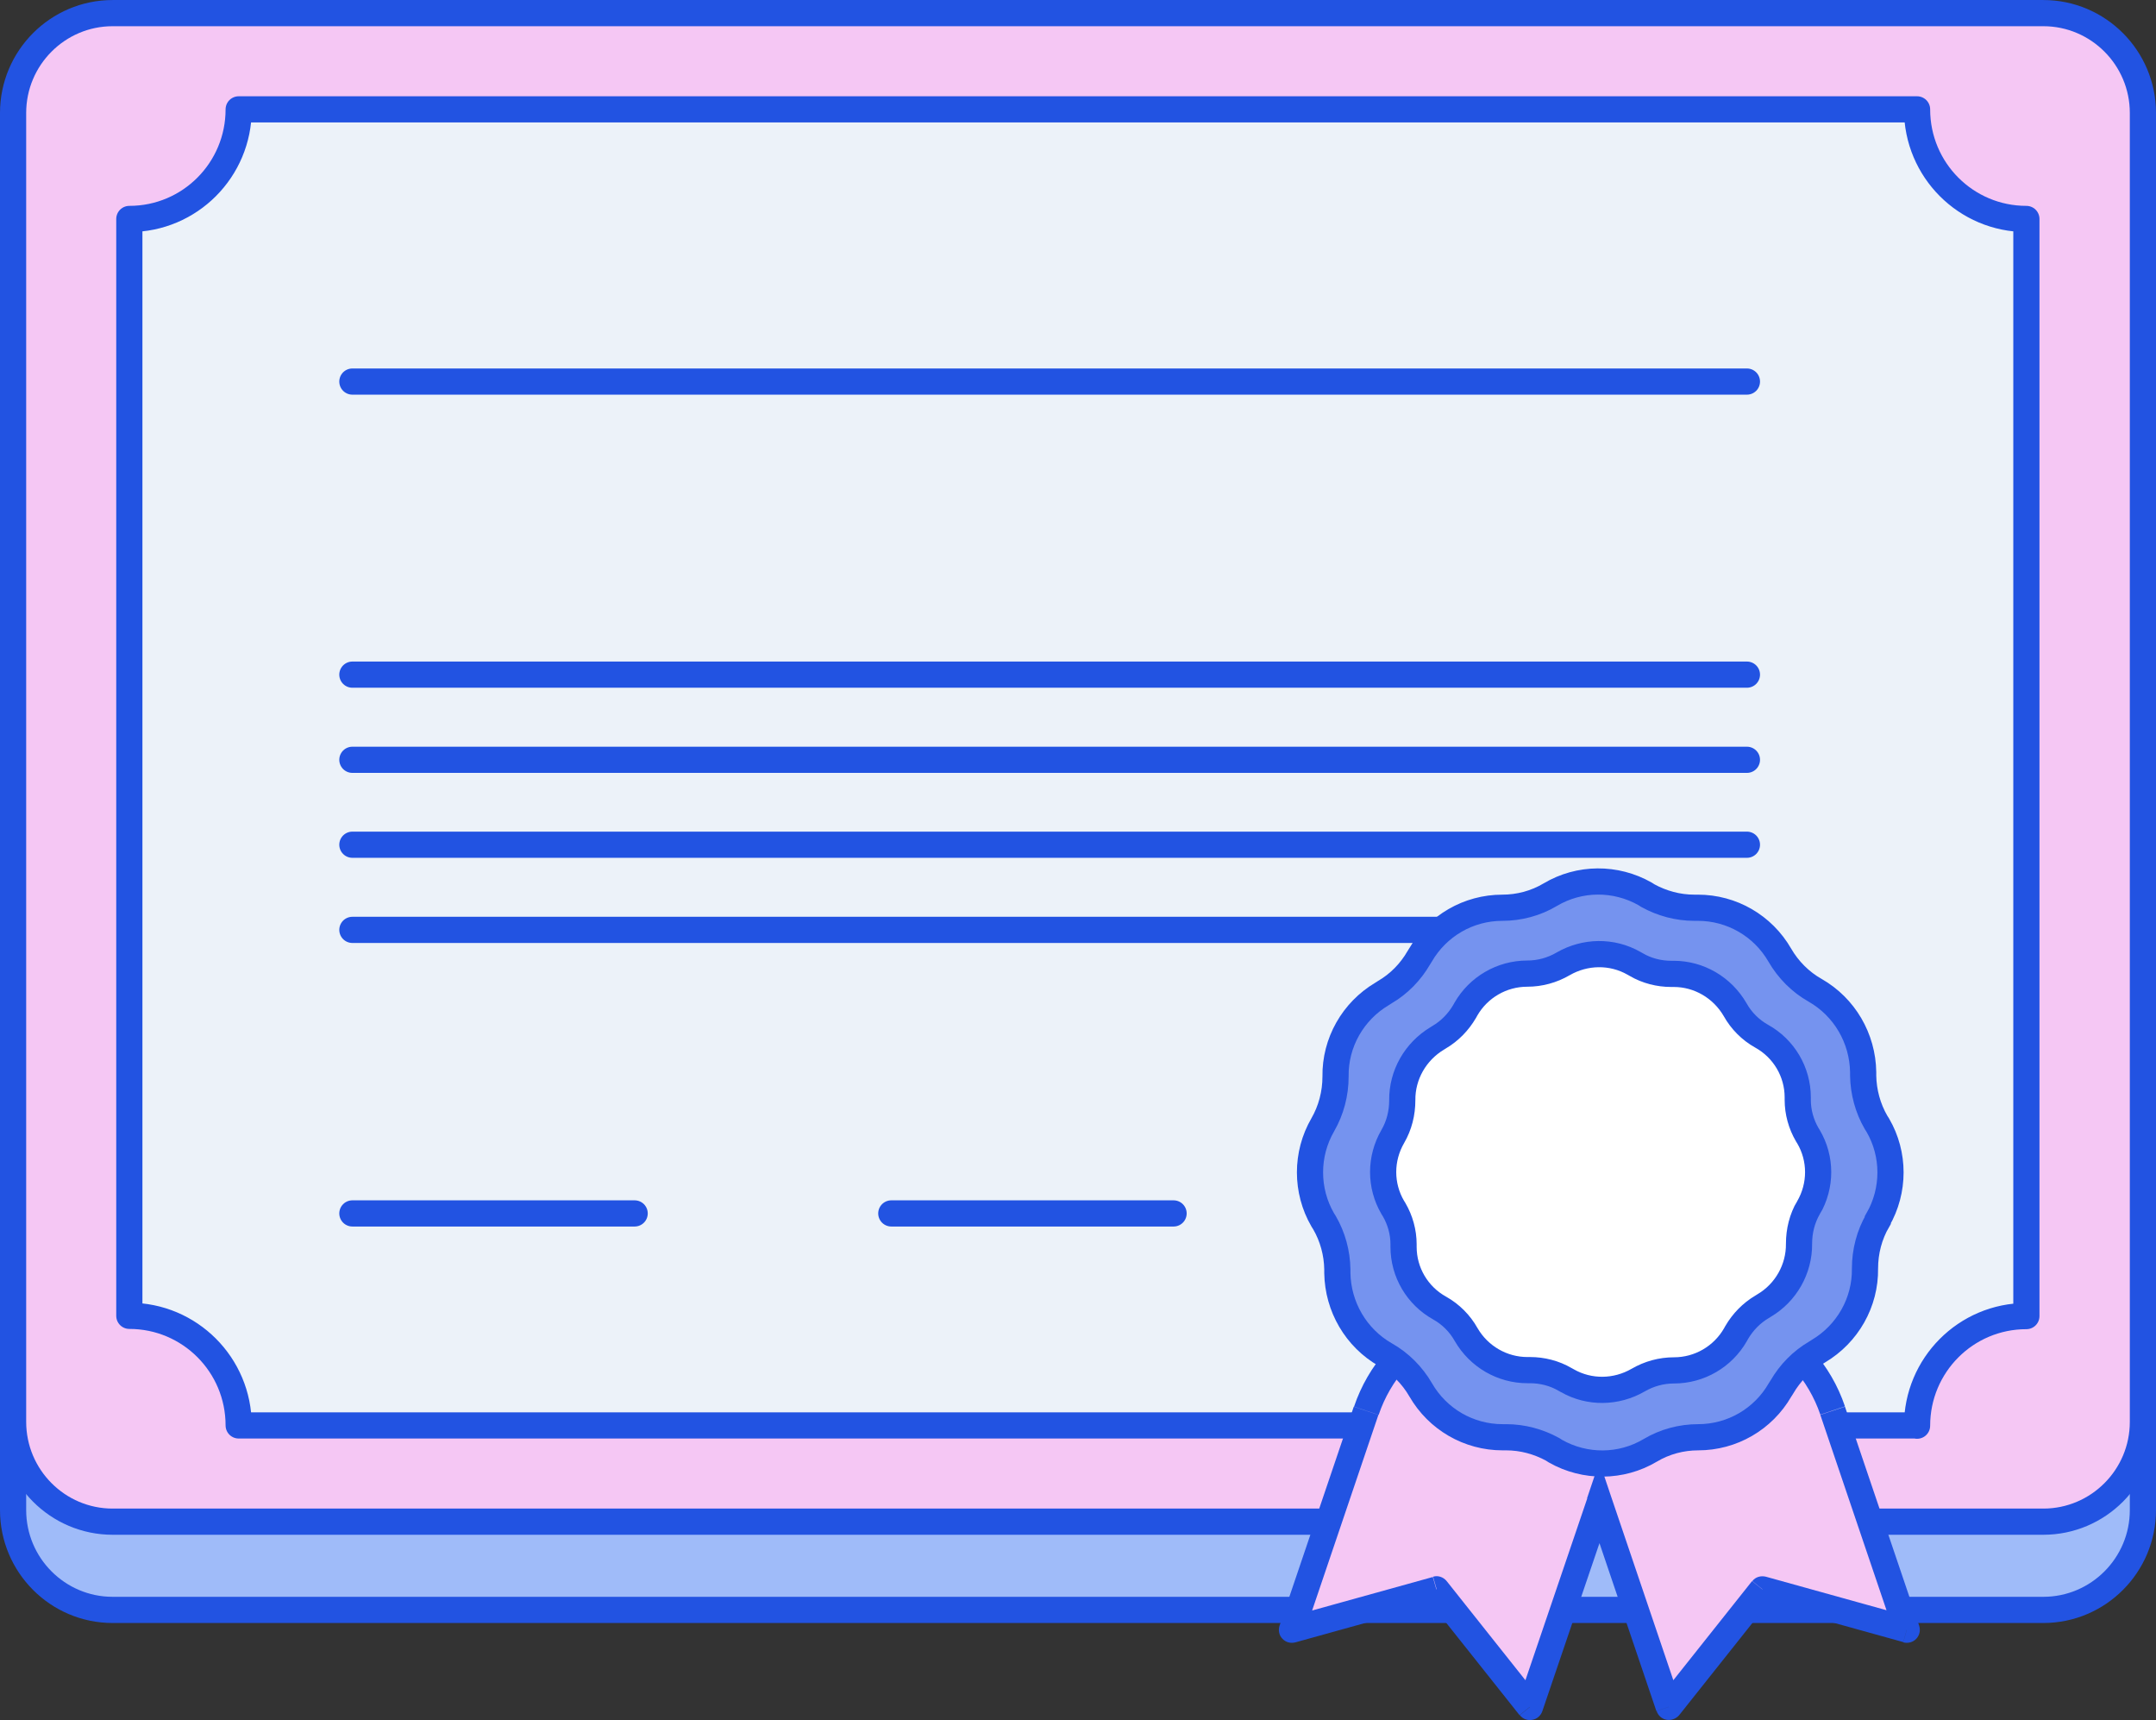
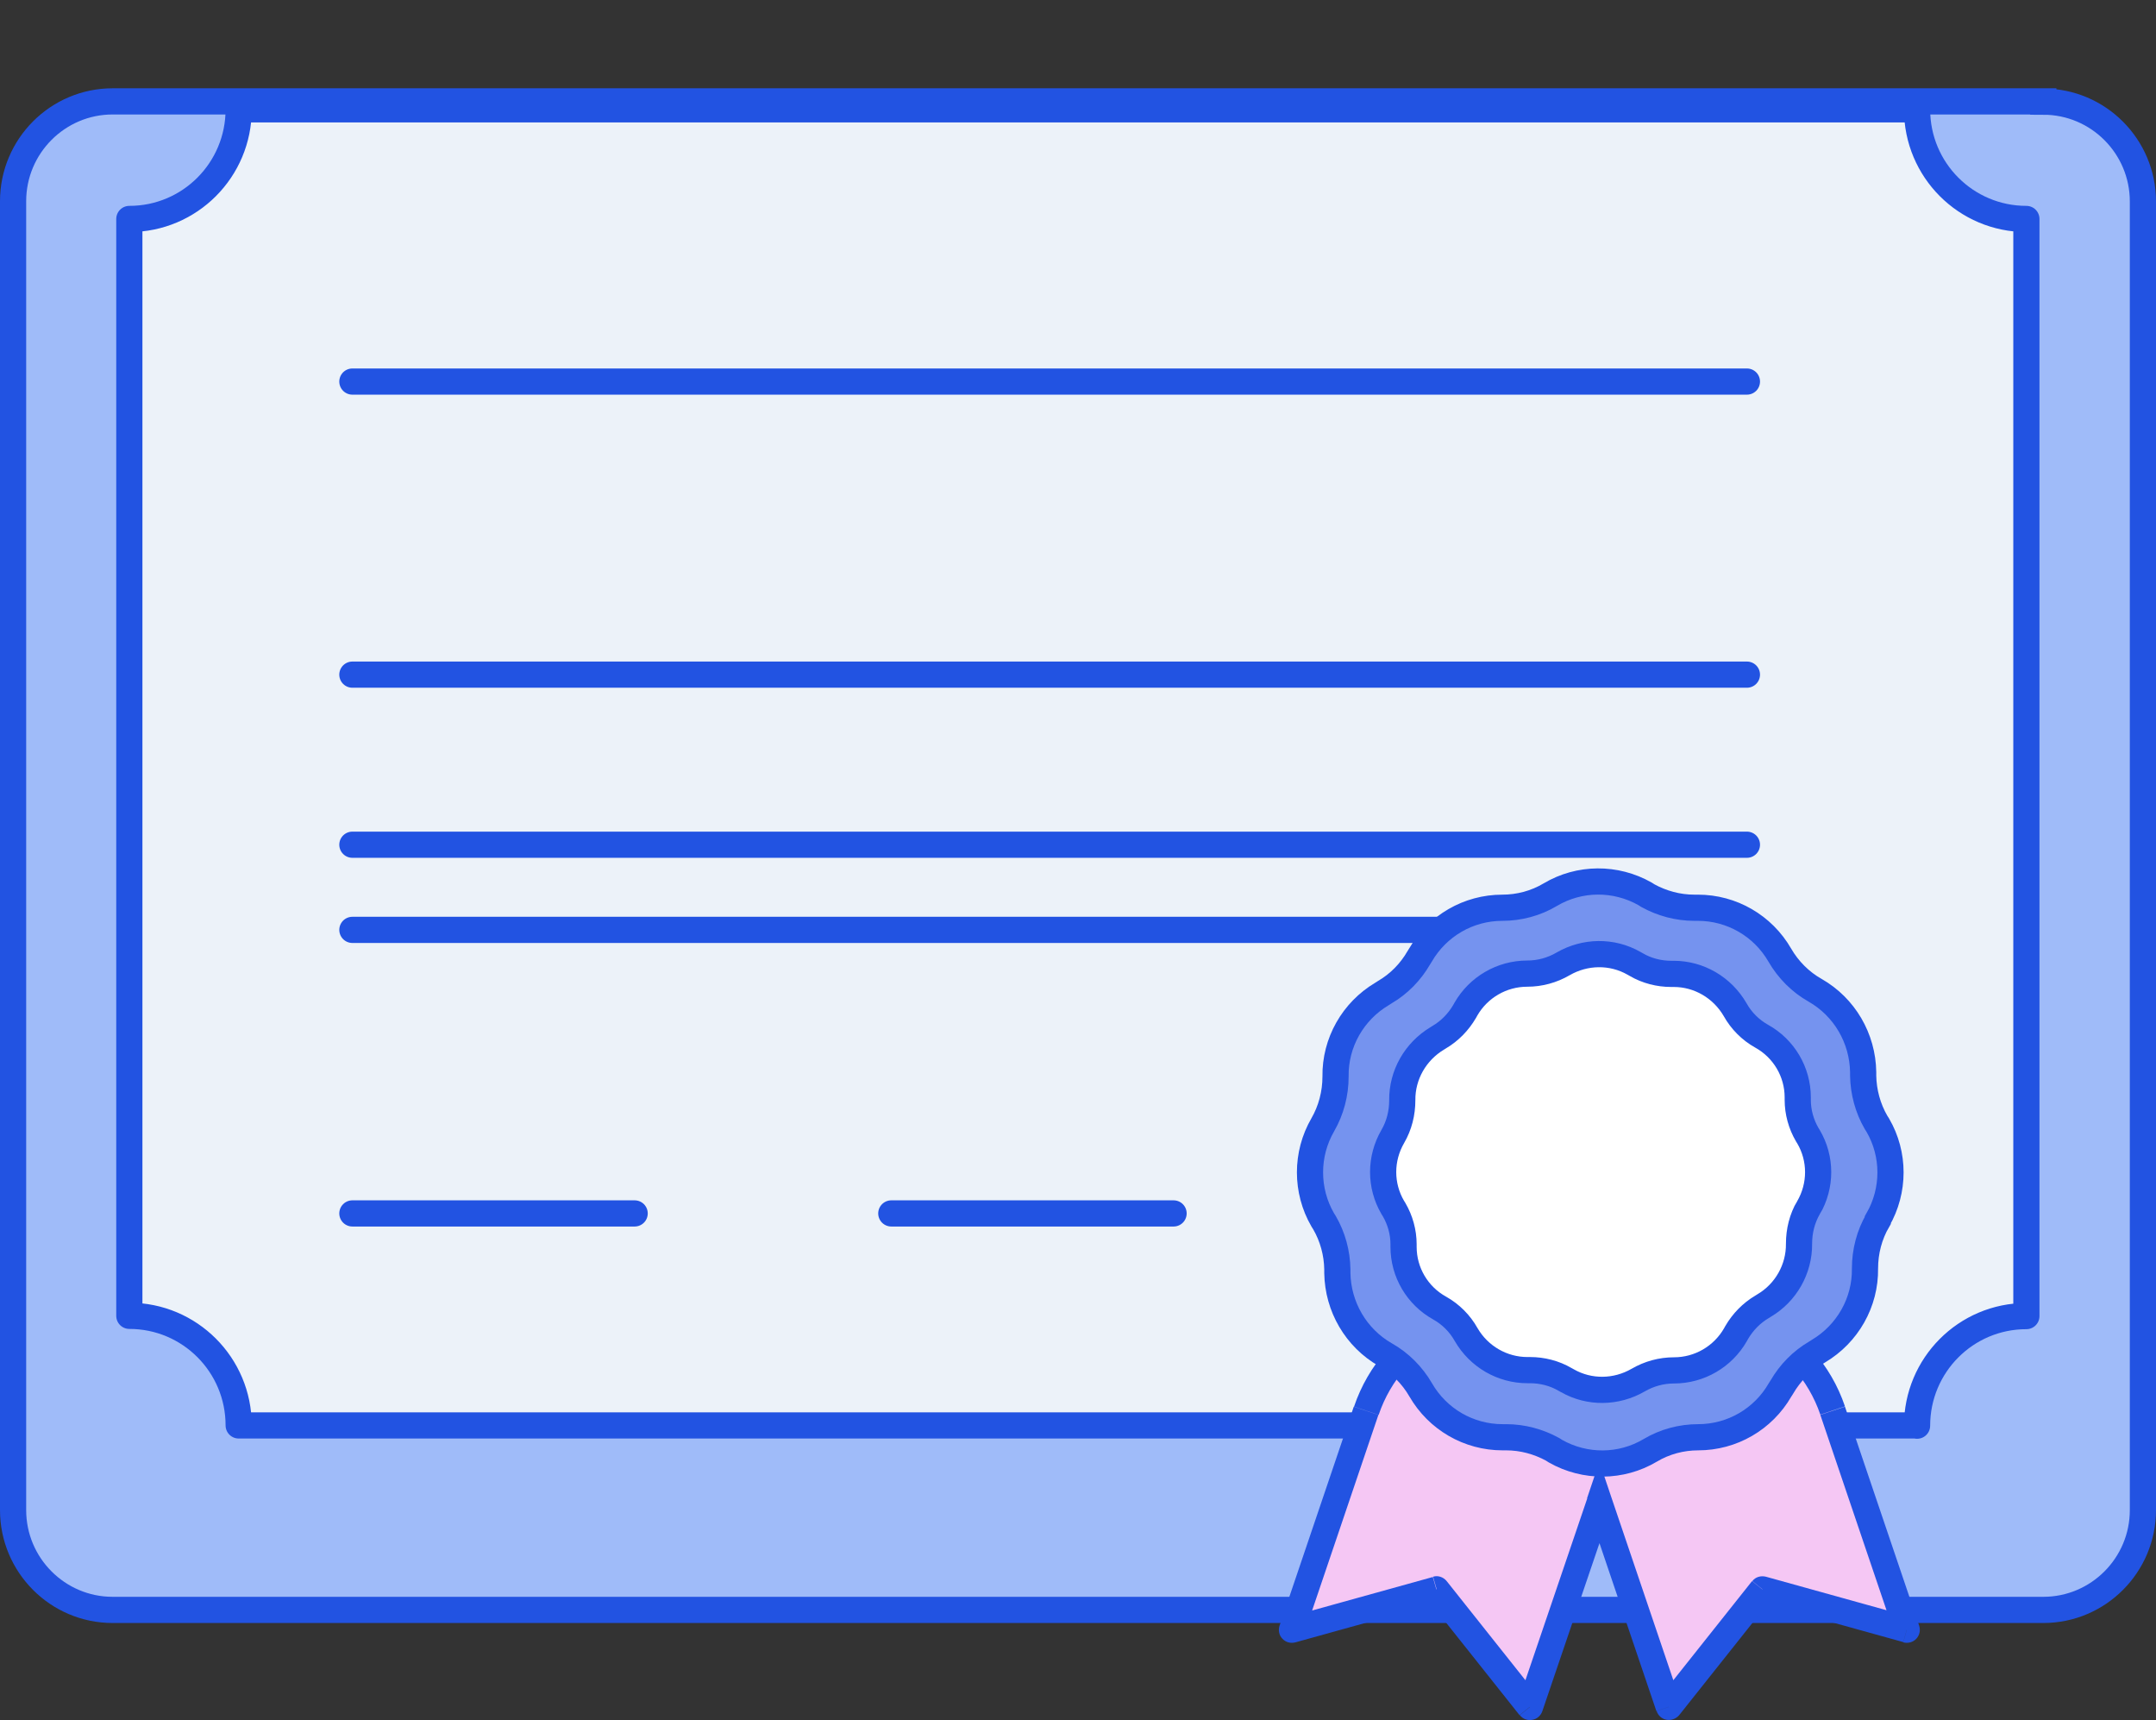
<svg xmlns="http://www.w3.org/2000/svg" width="84" height="67" viewBox="0 0 84 67" fill="none">
  <rect x="0" y="0" width="84" height="67" fill="#333333" stroke="none" />
  <g clip-path="url(#clip0_19009_13563)">
    <path d="M79.61 3.949H4.389C2.25 3.949 0.51 5.693 0.51 7.838V58.822C0.51 60.967 2.25 62.71 4.389 62.71H79.61C81.75 62.71 83.49 60.967 83.49 58.822V7.848C83.49 5.703 81.75 3.959 79.61 3.959V3.949Z" fill="#9FBBF9" stroke="#2253E2" stroke-width="1.02" stroke-miterlimit="10" />
-     <path d="M79.61 0.511H4.389C2.25 0.511 0.51 2.255 0.51 4.4V55.384C0.51 57.529 2.25 59.273 4.389 59.273H79.61C81.75 59.273 83.49 57.529 83.49 55.384V4.4C83.49 2.255 81.75 0.511 79.61 0.511Z" fill="#F5C7F4" stroke="#2253E2" stroke-width="1.02" stroke-miterlimit="10" />
    <path d="M74.691 55.524H9.299C9.299 53.159 7.389 51.255 5.039 51.255V8.529C7.399 8.529 9.299 6.615 9.299 4.26H74.691C74.691 6.625 76.6 8.529 78.95 8.529V51.265C76.591 51.265 74.691 53.179 74.691 55.534V55.524Z" fill="#ECF2F9" stroke="#2253E2" stroke-width="1.02" stroke-linejoin="round" />
    <path d="M13.729 26.279H68.062" stroke="#2253E2" stroke-width="1.02" stroke-linecap="round" stroke-linejoin="round" />
    <path d="M13.729 14.863H68.062" stroke="#2253E2" stroke-width="1.02" stroke-linecap="round" stroke-linejoin="round" />
-     <path d="M13.729 29.596H68.062" stroke="#2253E2" stroke-width="1.02" stroke-linecap="round" stroke-linejoin="round" />
    <path d="M13.729 32.904H68.062" stroke="#2253E2" stroke-width="1.02" stroke-linecap="round" stroke-linejoin="round" />
    <path d="M13.729 36.221H68.062" stroke="#2253E2" stroke-width="1.02" stroke-linecap="round" stroke-linejoin="round" />
    <path d="M13.729 47.266H24.727" stroke="#2253E2" stroke-width="1.02" stroke-linecap="round" stroke-linejoin="round" />
    <path d="M34.726 47.266H45.724" stroke="#2253E2" stroke-width="1.02" stroke-linecap="round" stroke-linejoin="round" />
    <path d="M71.401 54.943C70.381 51.926 67.132 50.293 64.112 51.275C62.952 51.656 61.702 51.656 60.532 51.275C57.503 50.293 54.253 51.926 53.233 54.943L50.344 63.472L55.973 61.909L59.613 66.489L62.322 58.521L65.022 66.489L68.662 61.909L74.291 63.472L71.401 54.943Z" fill="#F5C7F4" />
    <path d="M50.334 63.482L49.854 63.322C49.794 63.502 49.834 63.703 49.964 63.833C50.094 63.973 50.284 64.023 50.474 63.973L50.334 63.482ZM55.964 61.909L56.364 61.588C56.234 61.428 56.024 61.357 55.834 61.417L55.974 61.909H55.964ZM59.613 66.489L59.213 66.809C59.333 66.96 59.513 67.03 59.703 66.99C59.883 66.96 60.033 66.83 60.093 66.649L59.613 66.489ZM62.313 58.521L62.793 58.361L62.313 56.937L61.833 58.361L62.313 58.521ZM65.023 66.489L64.543 66.649C64.603 66.83 64.753 66.96 64.933 66.99C65.113 67.02 65.303 66.95 65.423 66.809L65.023 66.489ZM68.662 61.909L68.802 61.417C68.602 61.367 68.392 61.428 68.272 61.588L68.672 61.909H68.662ZM74.291 63.482L74.151 63.973C74.332 64.023 74.531 63.973 74.662 63.833C74.791 63.693 74.831 63.502 74.772 63.322L74.291 63.482ZM53.224 54.953L52.744 54.793L49.854 63.322L50.334 63.482L50.814 63.642L53.704 55.113L53.224 54.953ZM50.334 63.482L50.474 63.973L56.104 62.41L55.964 61.919L55.824 61.428L50.194 62.991L50.334 63.482ZM55.964 61.909L55.564 62.229L59.203 66.809L59.603 66.489L60.003 66.168L56.364 61.588L55.964 61.909ZM59.613 66.489L60.093 66.649L62.803 58.681L62.323 58.521L61.843 58.361L59.133 66.329L59.613 66.489ZM62.313 58.521L61.833 58.681L64.533 66.649L65.013 66.489L65.493 66.329L62.793 58.361L62.313 58.521ZM65.023 66.489L65.423 66.809L69.062 62.229L68.662 61.909L68.262 61.588L64.623 66.168L65.023 66.489ZM68.662 61.909L68.522 62.4L74.151 63.963L74.291 63.472L74.431 62.981L68.802 61.417L68.662 61.909ZM74.291 63.482L74.772 63.322L71.882 54.793L71.402 54.953L70.922 55.113L73.812 63.642L74.291 63.482ZM60.533 51.275L60.693 50.794C57.404 49.731 53.864 51.505 52.754 54.793L53.234 54.953L53.714 55.113C54.644 52.357 57.614 50.864 60.373 51.766L60.533 51.285V51.275ZM64.103 51.275L63.943 50.794C62.883 51.134 61.743 51.134 60.683 50.794L60.523 51.275L60.363 51.756C61.623 52.167 62.993 52.167 64.253 51.756L64.093 51.275H64.103ZM64.103 51.275L64.263 51.756C67.022 50.864 69.982 52.357 70.922 55.103L71.402 54.943L71.882 54.783C70.772 51.505 67.242 49.731 63.953 50.794L64.113 51.275H64.103Z" fill="#2253E2" />
    <path d="M51.654 45.662C51.654 39.739 56.444 34.938 62.353 34.938C68.262 34.938 73.052 39.739 73.052 45.662C73.052 51.586 68.262 56.386 62.353 56.386C56.444 56.386 51.654 51.586 51.654 45.662Z" fill="#F5C7F4" stroke="#2253E2" stroke-width="1.02" />
    <path d="M73.161 47.516C73.821 46.374 73.821 44.961 73.161 43.828L73.091 43.718C72.772 43.167 72.602 42.535 72.591 41.904V41.764C72.572 40.441 71.862 39.228 70.722 38.576C70.152 38.256 69.672 37.775 69.342 37.203C68.682 36.061 67.472 35.359 66.152 35.359H66.012C65.372 35.359 64.752 35.189 64.203 34.888L64.093 34.818C62.943 34.166 61.533 34.176 60.403 34.848C59.833 35.189 59.183 35.359 58.533 35.359C57.213 35.359 56.004 36.061 55.343 37.203L55.274 37.314C54.954 37.865 54.504 38.326 53.954 38.647L53.844 38.717C52.714 39.388 52.014 40.611 52.034 41.934C52.034 42.595 51.864 43.247 51.534 43.818C50.874 44.961 50.874 46.374 51.534 47.516L51.604 47.627C51.924 48.178 52.094 48.809 52.104 49.441V49.581C52.124 50.904 52.834 52.117 53.974 52.768C54.544 53.089 55.024 53.57 55.353 54.141C56.014 55.284 57.223 55.985 58.543 55.985H58.683C59.323 55.985 59.943 56.156 60.493 56.456L60.603 56.527C61.753 57.178 63.163 57.168 64.293 56.496C64.862 56.156 65.512 55.985 66.162 55.985C67.482 55.985 68.692 55.284 69.352 54.141L69.422 54.031C69.742 53.48 70.192 53.019 70.742 52.698L70.852 52.628C71.982 51.956 72.681 50.734 72.662 49.411C72.662 48.749 72.832 48.098 73.161 47.536V47.516Z" fill="#7593EF" stroke="#2253E2" stroke-width="1.02" />
    <path d="M70.462 47.045C70.962 46.183 70.962 45.131 70.462 44.279L70.412 44.199C70.172 43.788 70.042 43.317 70.042 42.846V42.746C70.042 41.754 69.502 40.841 68.632 40.36C68.202 40.12 67.842 39.759 67.602 39.328C67.102 38.466 66.192 37.935 65.212 37.935H65.112C64.642 37.935 64.162 37.815 63.752 37.574L63.663 37.524C62.803 37.033 61.753 37.053 60.903 37.544C60.473 37.795 59.993 37.925 59.503 37.925C58.513 37.925 57.603 38.456 57.113 39.308L57.063 39.398C56.823 39.809 56.483 40.16 56.073 40.4L55.993 40.45C55.144 40.962 54.624 41.874 54.634 42.856C54.634 43.357 54.514 43.838 54.264 44.269C53.764 45.131 53.764 46.183 54.264 47.035L54.314 47.115C54.554 47.526 54.684 47.997 54.684 48.468V48.569C54.684 49.561 55.224 50.473 56.093 50.954C56.523 51.195 56.883 51.555 57.123 51.986C57.623 52.848 58.533 53.37 59.513 53.37H59.613C60.083 53.37 60.563 53.49 60.973 53.73L61.063 53.78C61.923 54.272 62.973 54.251 63.822 53.76C64.252 53.51 64.732 53.38 65.222 53.38C66.212 53.38 67.122 52.848 67.612 51.996L67.662 51.906C67.902 51.495 68.242 51.145 68.652 50.904L68.732 50.854C69.582 50.353 70.102 49.431 70.092 48.448C70.092 47.947 70.212 47.466 70.462 47.035V47.045Z" fill="white" stroke="#2253E2" stroke-width="1.02" />
  </g>
  <defs>
    <clipPath id="clip0_19009_13563">
      <rect width="84" height="67" fill="white" />
    </clipPath>
  </defs>
</svg>